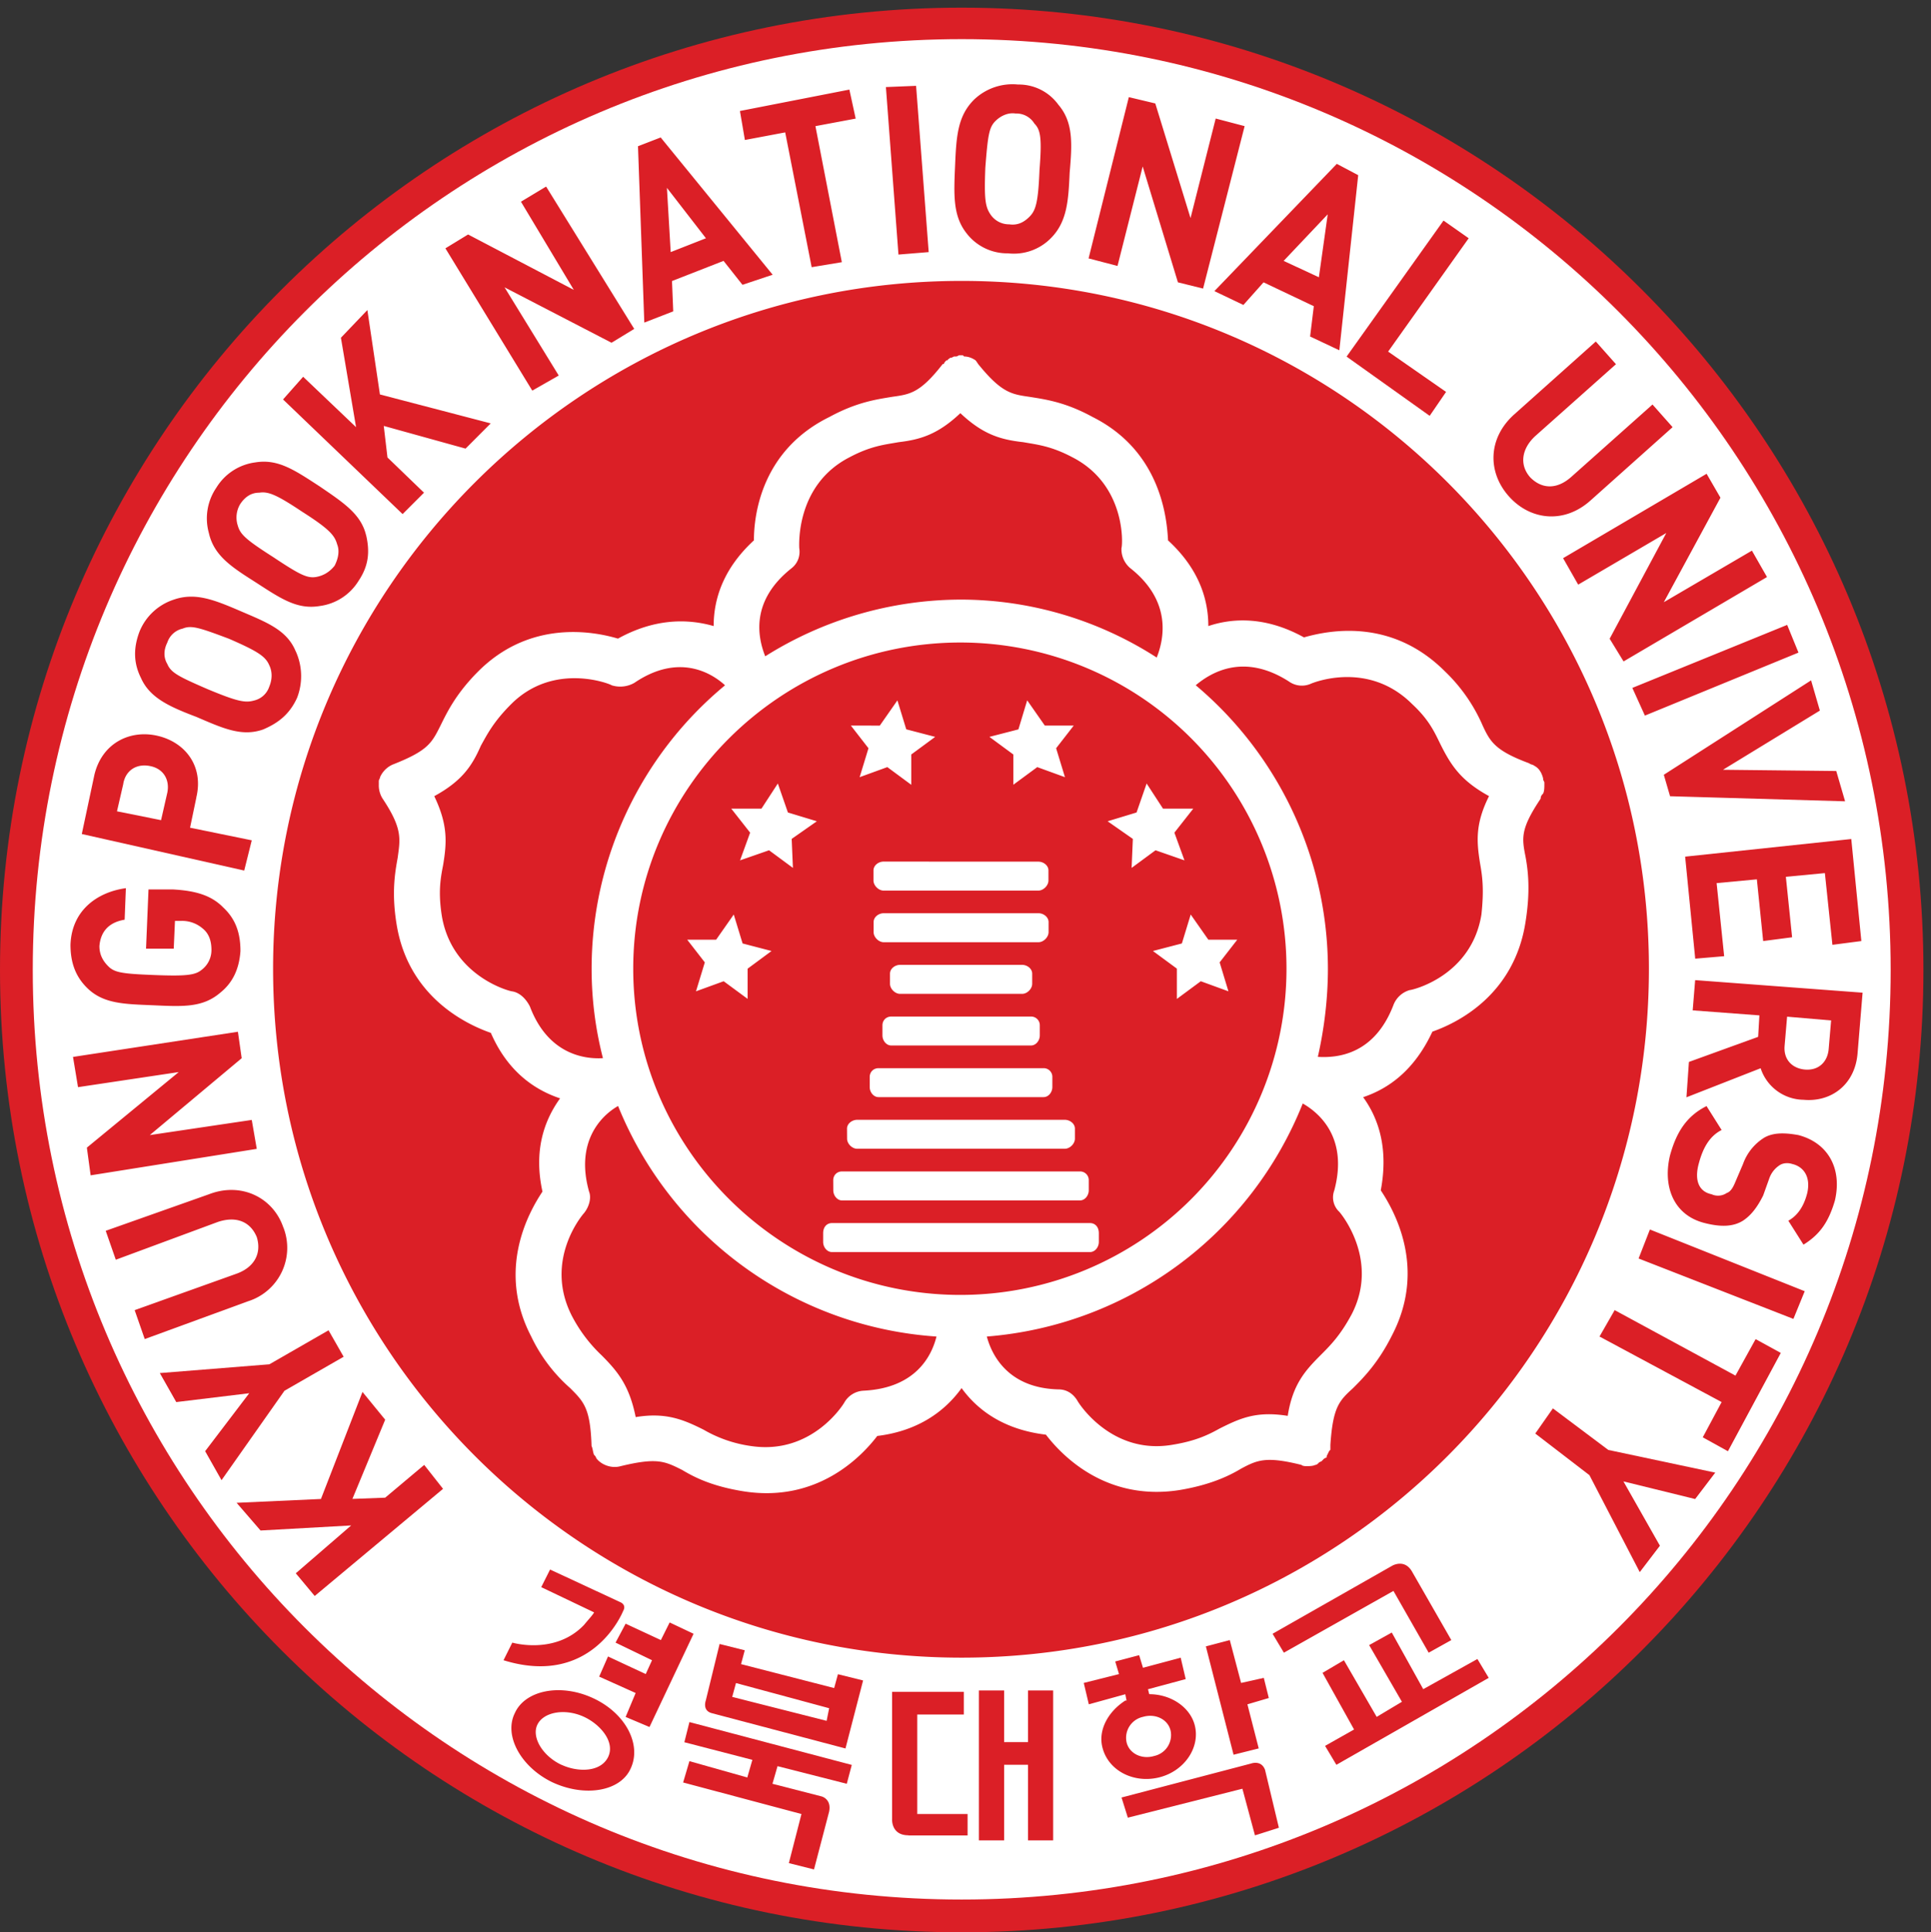
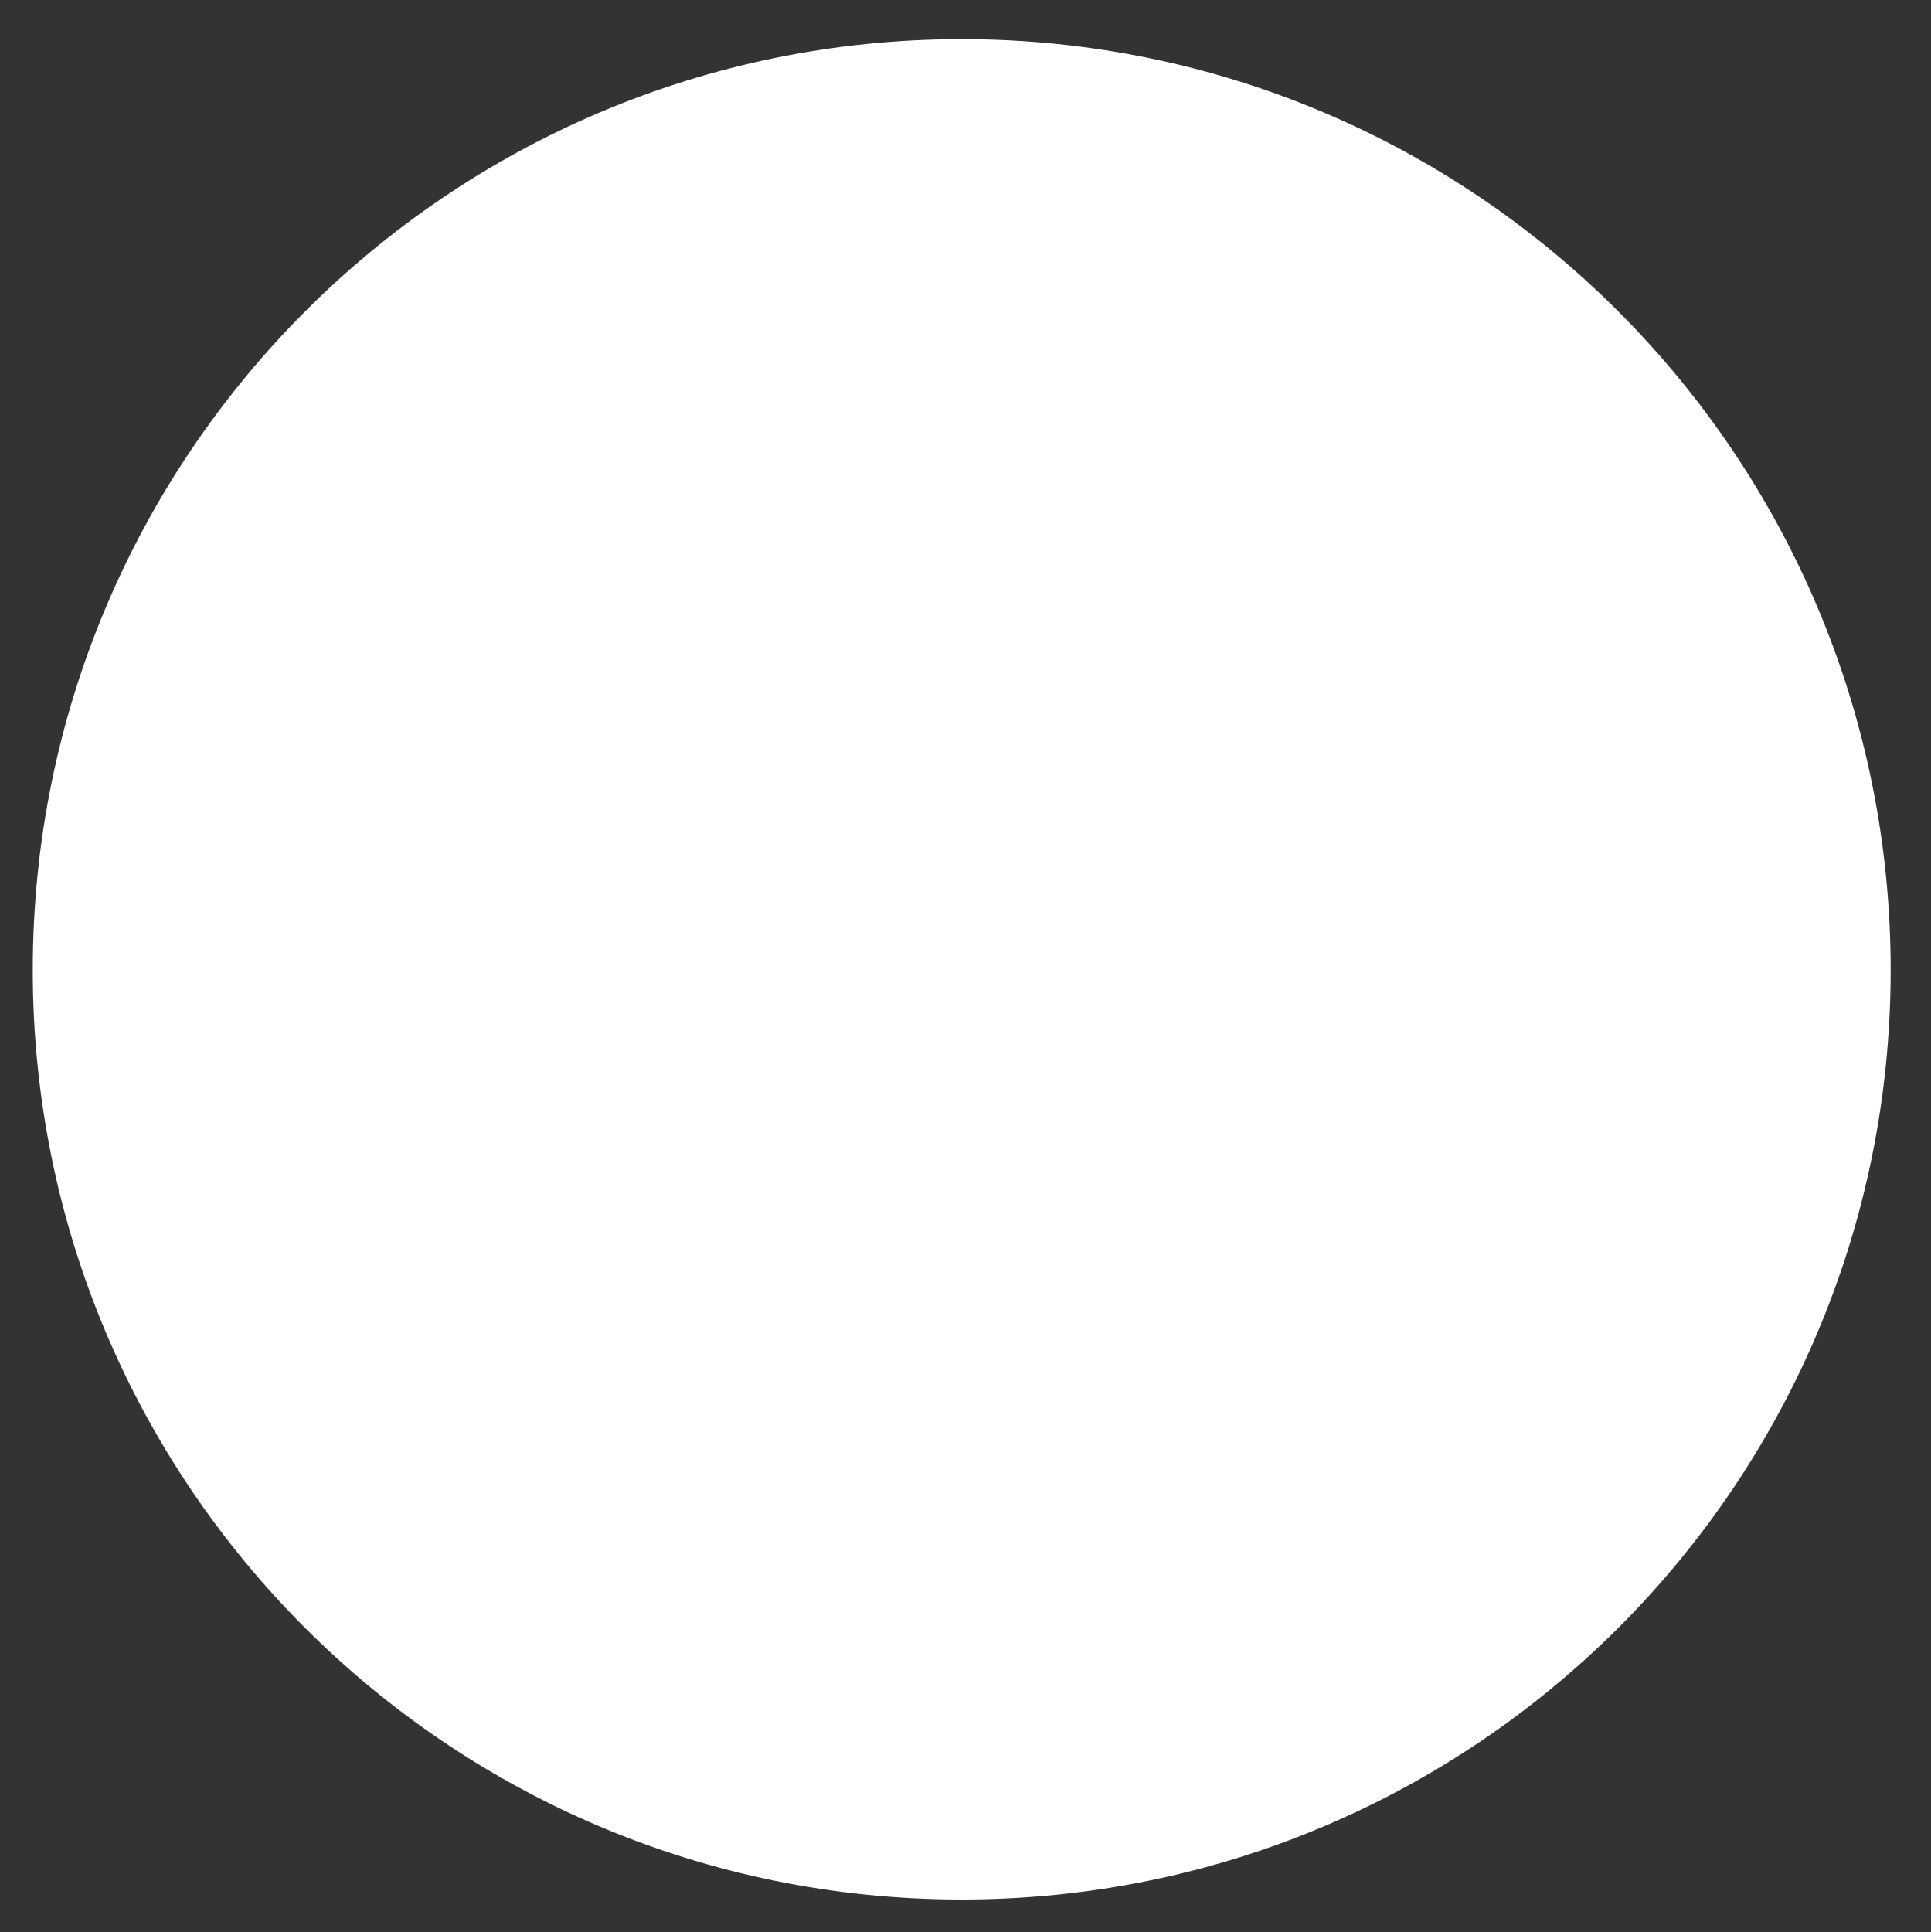
<svg xmlns="http://www.w3.org/2000/svg" xml:space="preserve" width="499.72" height="500" viewBox="0 0 499.72 500">
  <rect x="0" y="0" width="499.72" height="500" fill="#333333" stroke="none" />
-   <path d="M155.54 311.26C69.63 311.26 0 241.6 0 155.63 0 69.67 69.63 0 155.54 0 241.46 0 311.1 69.67 311.1 155.63c0 85.97-69.63 155.63-155.55 155.63" style="fill:#db1f26;fill-opacity:1;fill-rule:nonzero;stroke:none;stroke-width:.1" transform="matrix(1.6 0 0 -1.6 0 500)" />
  <path d="M155.54 5.3C72.48 5.3 5.3 72.52 5.3 155.63s67.19 150.54 150.25 150.54S305.8 238.74 305.8 155.63 238.6 5.3 155.54 5.3" style="fill:#fff;fill-opacity:1;fill-rule:nonzero;stroke:none;stroke-width:.1" transform="matrix(1.6 0 0 -1.6 0 500)" />
-   <path d="M97.52 141.37a58 58 0 0 0-1.83 14.47 59.5 59.5 0 0 0 21.58 45.83c-2.44 2.24-7.74 5.1-14.66.4a4.6 4.6 0 0 0-3.67-.4c-.2.2-9.36 3.87-16.28-3.06-2.85-2.85-3.87-4.89-4.89-6.72-1.42-3.26-3.05-5.7-7.53-8.15 2.24-4.68 2.03-7.54 1.42-11.2-.4-2.04-.81-4.28-.2-8.15 1.63-9.78 11-12.22 11.4-12.22 1.22-.2 2.24-1.23 2.85-2.45 2.85-7.53 8.55-8.55 11.81-8.35m118.29-21.39c2.24 8.36-2.25 12.43-5.1 14.06a60.1 60.1 0 0 0-51.1-37.69c.82-3.05 3.47-8.35 11.61-8.55 1.43 0 2.44-.82 3.05-1.84.2-.4 5.5-8.75 15.27-7.13 3.87.62 5.9 1.63 7.74 2.65 3.26 1.63 5.9 2.86 11 2.04.8 5.1 2.84 7.33 5.28 9.78 1.63 1.63 3.26 3.26 5.1 6.72 4.48 8.76-1.84 16.3-2.04 16.5a3.2 3.2 0 0 0-.81 3.46M99.96 133.63c-2.85-1.63-6.92-5.9-4.68-13.85.4-1.02 0-2.45-.81-3.46-.2-.2-6.52-7.54-2.04-16.5a24 24 0 0 1 4.89-6.52c2.64-2.65 4.47-4.9 5.5-9.98 4.88.81 7.73-.41 10.99-2.04a21 21 0 0 1 7.74-2.65c9.77-1.42 14.86 6.72 15.06 7.13a3.8 3.8 0 0 0 3.05 1.83c8.35.41 11 5.5 11.81 8.76a59.9 59.9 0 0 0-51.5 37.28m108.11 22.2a52.76 52.76 0 0 1-52.73 52.76c-29.11 0-52.93-23.62-52.93-52.75s23.82-52.76 52.93-52.76a52.76 52.76 0 0 1 52.73 52.76m-43.36 38.7 1.42 4.7 2.85-4.08h4.68l-2.85-3.67 1.43-4.68-4.48 1.63-3.87-2.85v4.89l-3.87 2.85zm-20.57-46.44h22.6a1.4 1.4 0 0 0 1.43-1.42v-1.63c0-.82-.61-1.63-1.43-1.63h-22.6c-.81 0-1.42.81-1.42 1.63v1.63c0 .81.6 1.42 1.42 1.42m-.2 5.3v1.63c0 .82.81 1.43 1.63 1.43h19.74c.82 0 1.63-.61 1.63-1.43v-1.63c0-.81-.8-1.63-1.63-1.63h-19.74c-.82 0-1.63.82-1.63 1.63m24.02 6.72h-25.04c-.81 0-1.63.82-1.63 1.63v1.63c0 .82.82 1.43 1.63 1.43h25.04c.81 0 1.63-.62 1.63-1.43v-1.63c0-.81-.82-1.63-1.63-1.63m-25.85-20.37h26.66a1.4 1.4 0 0 0 1.43-1.42v-1.63c0-.82-.6-1.63-1.42-1.63H142.1c-.82 0-1.43.81-1.43 1.63v1.63c0 .81.61 1.42 1.43 1.42m25.85 33.4c.81 0 1.63-.6 1.63-1.42v-1.63c0-.81-.82-1.63-1.63-1.63h-25.04c-.81 0-1.63.82-1.63 1.63v1.63c0 .82.82 1.43 1.63 1.43zm-25.65 22 2.85 4.08 1.43-4.68 4.68-1.22-3.87-2.85v-4.9l-3.87 2.86-4.48-1.63 1.43 4.68-2.85 3.67zm-5.3-65.17c0 .8.82 1.42 1.64 1.42h33.59c.81 0 1.63-.61 1.63-1.42v-1.63c0-.82-.82-1.63-1.63-1.63h-33.6c-.8 0-1.62.8-1.62 1.63zm-2.23-8.36c0 .82.6 1.43 1.42 1.43h38.48a1.4 1.4 0 0 0 1.43-1.43v-1.63c0-.81-.61-1.63-1.43-1.63H136.2c-.81 0-1.42.82-1.42 1.63zm-13.85 29.34-3.87 2.85-4.48-1.63 1.43 4.68-2.85 3.67h4.68l2.85 4.07 1.43-4.68 4.68-1.22-3.87-2.86zm7.33 21.18-3.86 2.85-4.69-1.63 1.63 4.48-3.05 3.88h4.88l2.65 4.07 1.63-4.69 4.68-1.42-4.07-2.85zm49.48-60.5c0-.82-.61-1.63-1.43-1.63h-41.74c-.81 0-1.42.81-1.42 1.63v1.43c0 1.01.61 1.63 1.42 1.63h41.74c.82 0 1.43-.62 1.43-1.63zm1.42 68.04 4.68 1.42 1.63 4.69 2.65-4.07H193l-3.05-3.88 1.63-4.48-4.68 1.63-3.87-2.85.2 4.69zm7.33-20.98 4.68 1.22 1.43 4.68 2.85-4.07h4.68l-2.85-3.67 1.42-4.68-4.47 1.63-3.87-2.86v4.9zm-31.15 56.83c11.6 0 22.6-3.46 31.76-9.37 1.22 3.06 2.44 9.17-4.28 14.46a4 4 0 0 0-1.42 3.26c.2.41.81 10.19-7.94 14.67-3.46 1.83-5.7 2.04-7.94 2.44-3.67.41-6.51 1.23-10.18 4.69-3.66-3.46-6.51-4.28-9.98-4.69-2.24-.4-4.48-.6-7.94-2.44-8.75-4.48-8.14-14.26-8.14-14.67.2-1.22-.2-2.44-1.22-3.26-6.72-5.3-5.5-11.2-4.28-14.26a59.6 59.6 0 0 0 31.56 9.17m.2 51.54c-61.48 0-111.36-49.91-111.36-111.23 0-61.52 49.88-111.42 111.36-111.42 61.49 0 111.17 49.9 111.17 111.42 0 61.32-49.68 111.23-111.17 111.23m94.06-82.91c-.2-.2-.4-.4-.4-.82-3.26-4.88-3.06-6.31-2.45-9.36.41-2.25.82-5.5 0-10.6-1.83-11.81-11-16.3-15.06-17.72-2.85-6.11-6.92-9.17-11.2-10.6 2.65-3.66 4.07-8.55 2.85-15.07 2.44-3.66 7.33-12.83 1.83-23.42-2.24-4.49-4.68-6.93-6.31-8.56-2.24-2.04-3.26-3.05-3.67-9.17v-.8l-.2-.21-.2-.41-.2-.4v-.21l-.41-.2-.2-.2-.2-.21-.41-.2-.2-.21s-.21-.2-.42-.2c-.4-.2-1.02-.2-1.42-.2-.2 0-.61 0-.82.2-5.7 1.42-7.12.81-9.77-.61-2.04-1.23-5.09-2.65-9.97-3.46-11.81-1.84-18.94 5.5-21.59 8.96-6.71.8-10.99 3.87-13.64 7.53-2.64-3.66-6.92-6.92-13.64-7.74-2.64-3.46-9.77-10.8-21.58-8.96-5.09.81-7.94 2.24-9.97 3.46-2.85 1.43-4.08 2.04-9.98.61-1.43-.4-3.05.2-3.87 1.23l-.2.4-.2.2c-.2.41-.2 1.02-.41 1.43-.2 6.11-1.22 7.13-3.46 9.37a26 26 0 0 0-6.31 8.36c-5.5 10.59-.62 19.75 1.83 23.42-1.43 6.52.2 11.4 2.85 15.08-4.28 1.42-8.55 4.48-11.2 10.59-4.07 1.42-13.44 5.9-15.27 17.72-.81 5.1-.2 8.35.2 10.6.41 3.05.82 4.68-2.44 9.57a4 4 0 0 0-.61 2.24v.6c0 .21.2.42.2.62a4 4 0 0 0 2.04 2.04c5.7 2.24 6.31 3.46 7.74 6.31 1.01 2.04 2.44 5.1 6.1 8.76 8.35 8.35 18.53 6.52 22.6 5.3 5.9 3.26 11.2 3.26 15.48 2.03 0 4.49 1.63 9.37 6.51 13.86 0 4.48 1.43 14.66 12.22 19.96 4.48 2.44 7.73 2.85 10.18 3.26 2.85.4 4.48.6 8.14 5.3h.2c0 .2.2.4.41.6h.2c0 .2.2.2.41.42h.2l.41.2h.4l.42.2h.6l.21-.2q.92 0 1.83-.61c.2-.2.41-.62.61-.82 3.67-4.48 5.3-4.69 8.15-5.1 2.44-.4 5.7-.8 10.18-3.25 10.58-5.3 12-15.48 12.21-19.96 4.89-4.49 6.52-9.37 6.52-13.86 4.27 1.43 9.57 1.43 15.47-1.83 4.27 1.22 14.25 3.06 22.8-5.5a27 27 0 0 0 6.1-8.76c1.23-2.65 2.05-4.07 7.54-6.11.2-.2.61-.2.82-.4.81-.41 1.22-1.23 1.42-2.04v-.2l.2-.42v-.4c0-.4 0-1.02-.2-1.43zm-16.49 7.74c-1.02 2.04-1.83 4.07-4.68 6.72-7.13 7.13-16.08 3.47-16.5 3.26a3.6 3.6 0 0 0-3.45.41c-7.33 4.69-12.63 1.43-15.07-.61a60 60 0 0 0 21.38-45.84c0-4.89-.61-9.77-1.63-14.26 3.26-.2 9.16.41 12.22 8.36a4 4 0 0 0 2.64 2.44c.41 0 9.98 2.24 11.6 12.22.41 3.87.2 5.91-.2 8.15-.6 3.67-.81 6.52 1.43 11-4.48 2.45-6.1 4.9-7.74 8.15" style="fill:#db1f26;fill-opacity:1;fill-rule:nonzero;stroke:none;stroke-width:.1" transform="matrix(1.6 0 0 -1.6 0 500)" />
-   <path d="M62.3 82.9 57 70.09l5.3.2 6.31 5.3 3.05-3.87L50.9 54.39l-3.06 3.67 8.96 7.74-14.66-.82-3.87 4.48 13.64.62 6.72 17.31zm-18.73 8.96 9.57 5.5 2.44-4.28-9.57-5.5-10.18-14.46-2.65 4.69 7.13 9.37-11.8-1.43-2.66 4.69zm2.24 22.2a9.06 9.06 0 0 0-5.7-12.01l-16.7-6.11-1.63 4.68 16.5 5.9c2.84 1.03 4.07 3.27 3.25 5.92-1.01 2.44-3.26 3.46-6.3 2.44l-16.5-6.11-1.63 4.68 16.7 5.91c5.29 2.04 10.38-.6 12-5.3m-6.71 27.3-14.86-12.43 16.49 2.45.81-4.68-26.87-4.28-.61 4.48 14.86 12.22-16.29-2.44-.81 4.89 26.67 4.07zm-3.06 24.45c2.24-2.04 2.86-4.48 2.86-7.13-.2-2.85-1.23-5.1-3.26-6.72-2.85-2.45-6.11-2.25-10.8-2.04-4.68.2-8.14.2-10.78 2.85-1.84 1.83-2.65 4.07-2.65 6.93.2 5.7 4.48 8.55 8.96 9.16l-.2-5.1c-2.45-.4-3.88-1.82-4.08-4.27 0-1.42.61-2.44 1.43-3.26 1.02-1.02 2.24-1.22 7.53-1.42 5.1-.2 6.52 0 7.53.81a4 4 0 0 1 1.63 3.26c0 1.43-.4 2.65-1.42 3.46a5.1 5.1 0 0 1-3.46 1.23H28.3l-.2-4.49h-4.48l.4 9.58h3.87c3.87-.2 6.31-1.02 8.15-2.85m-4.28 17.72-1.02-4.89 9.98-2.04-1.22-4.89-26.27 5.91 2.04 9.58c1.22 5.09 5.7 7.33 10.18 6.31s7.53-4.89 6.3-9.98m-11.8 2.24-1.03-4.48 7.13-1.43 1.02 4.48c.4 2.04-.61 3.87-2.85 4.28-2.04.4-3.87-.61-4.28-2.85m27.9 21.39a9.7 9.7 0 0 0 .2-7.54c-1.22-2.65-3.06-4.07-5.5-5.1-3.46-1.21-6.51.21-10.8 2.05-4.27 1.62-7.52 3.05-8.95 6.31-1.22 2.44-1.22 4.89-.2 7.54a9 9 0 0 0 5.5 5.1c3.46 1.21 6.51 0 10.79-1.84s7.53-3.06 8.95-6.52m-18.33 3.67a3.4 3.4 0 0 1-2.44-2.25c-.61-1.22-.61-2.44 0-3.46.6-1.42 1.83-2.04 6.51-4.07 4.89-2.04 6.11-2.24 7.53-1.84a3.4 3.4 0 0 1 2.45 2.24c.6 1.43.4 2.65 0 3.47-.61 1.42-1.83 2.24-6.52 4.28-4.88 1.83-6.1 2.23-7.53 1.62m29.73 15.08c.6-2.65.4-4.9-1.23-7.33a8.7 8.7 0 0 0-6.3-4.08c-3.67-.61-6.32 1.23-10.4 3.87-3.86 2.45-6.7 4.28-7.52 7.95a8.8 8.8 0 0 0 1.22 7.33 8.7 8.7 0 0 0 6.3 4.08c3.67.6 6.32-1.23 10.4-3.88 3.86-2.64 6.71-4.48 7.52-7.94m-17.31 6.92q-1.83 0-3.05-1.83a4.2 4.2 0 0 1-.41-3.46c.4-1.43 1.22-2.24 5.7-5.1 4.27-2.84 5.5-3.46 6.92-3.25q1.83.3 3.05 1.83c.62 1.22.82 2.44.41 3.46-.4 1.43-1.22 2.45-5.7 5.3-4.27 2.85-5.5 3.26-6.92 3.05m33.39 7.13-13.23 3.67.6-5.1 5.91-5.7-3.46-3.46-19.34 18.54 3.25 3.67 8.56-8.15-2.45 14.46 4.28 4.48 2.03-13.65 17.92-4.68zm23.61 17.12-17.3 8.96 8.76-14.26-4.28-2.44-14.05 23.01 3.67 2.24 17.1-8.96-8.55 14.26 4.07 2.45 14.25-23.02zm21.18 9.37-3.06 3.87-8.34-3.26.2-4.9-4.68-1.82-1.02 28.52 3.67 1.42 18.11-22.2zm-12.22 15.68.61-10.39 5.7 2.24zm24.02 9.98 4.27-22-4.88-.81-4.28 21.8-6.52-1.23-.8 4.69 17.7 3.46 1.02-4.69zm13.43-20.77-2.03 27.09 4.88.2 2.04-26.89zm24.64 2.64a8.4 8.4 0 0 0-6.92-2.44 8.3 8.3 0 0 0-6.72 3.26c-2.24 2.85-2.04 6.31-1.84 11 .2 4.68.41 7.94 3.06 10.59a9 9 0 0 0 7.12 2.45 7.9 7.9 0 0 0 6.52-3.26c2.44-2.85 2.24-6.32 1.83-11-.2-4.48-.4-7.95-3.05-10.6m-2.65 18.54a3.4 3.4 0 0 1-3.05 1.63c-1.22.2-2.45-.4-3.26-1.22-1.02-1.02-1.22-2.24-1.63-7.54-.2-5.1 0-6.31.82-7.54a3.6 3.6 0 0 1 3.05-1.62c1.42-.21 2.44.4 3.26 1.22 1.01 1.01 1.42 2.24 1.63 7.53.4 5.1.2 6.52-.82 7.54m23.21-25.67-5.7 18.74-4.07-16.09-4.68 1.22 6.51 26.08 4.28-1.02 5.7-18.54 4.07 16.1 4.68-1.23-6.72-26.27zm21.38-8.76.6 4.9-8.13 3.86-3.26-3.66-4.69 2.24L216.22 286l3.46-1.83-3.05-28.32zm2.85 19.76-7.13-7.53 5.7-2.65zm3.05-23.01 15.68 22 4.07-2.86-13.03-18.33 9.37-6.52-2.65-3.87zm26.27-22.62c-3.47 3.87-3.47 9.37.81 13.24l13.23 11.82 3.26-3.67-13.03-11.6c-2.24-2.05-2.64-4.7-.81-6.73 1.83-1.83 4.27-2.04 6.72.2l13.03 11.61 3.25-3.66-13.23-11.82c-4.28-3.87-9.77-3.26-13.23.61m16.28-23.01 9.16 17.1-14.25-8.35-2.44 4.28 23.21 13.65 2.24-3.87-9.16-16.9 14.25 8.34 2.44-4.27-23.2-13.65zm3.67-7.95 25.04 10.19 1.83-4.48-24.84-10.19zm6.1-17.52-1.01 3.47 23.82 15.27 1.42-4.89-15.67-9.57 18.32-.2 1.43-4.9zm2.44-9.77 26.87 2.85 1.63-16.5-4.68-.61-1.22 11.6-6.31-.6 1.01-9.78-4.68-.61-1.02 9.98-6.51-.61 1.22-11.82-4.68-.4zm.61-33.2 11.2 4.06.2 3.47-10.79.81.4 4.89 27.08-2.03-.81-9.78c-.4-5.1-4.27-7.95-8.75-7.54a7.4 7.4 0 0 0-6.93 5.1l-12-4.7zm22.6 2.03.4 4.68-7.12.61-.4-4.68c-.21-2.24 1.21-3.67 3.25-3.87 2.24-.2 3.67 1.22 3.87 3.26m-25.65-17.12c1.01 3.67 2.64 6.32 5.9 7.95l2.44-3.87c-2.03-1.02-3.05-3.05-3.66-5.3-.82-2.85 0-4.68 2.04-5.09a2.5 2.5 0 0 1 2.44.2c.6.2 1.01.82 1.42 1.84l1.22 2.85a8.3 8.3 0 0 0 3.46 4.28c1.43.81 3.26.81 5.5.4 4.68-1.22 7.13-5.29 5.9-10.59-1.01-3.46-2.44-5.5-5.08-7.13l-2.45 3.87c1.83 1.02 2.65 2.86 3.06 4.48.6 2.65-.61 4.28-2.45 4.7-.6.2-1.42.2-2.03-.21a4.2 4.2 0 0 1-1.63-2.04l-1.02-2.85c-1.02-2.04-2.04-3.26-3.26-4.07-1.63-1.02-3.66-1.02-6.1-.41-5.1 1.22-6.93 5.9-5.7 11m-3.26-12.02 25.04-9.98-1.83-4.48-25.04 9.77zm11.6-27.91-19.75 10.6 2.45 4.27 19.54-10.59 3.26 5.9 4.07-2.23-8.55-15.9-4.07 2.25zm-21.38-11.82-8.76 6.73 2.85 4.07 8.96-6.72 17.3-3.67-3.25-4.27-11.6 2.85 5.9-10.4-3.26-4.27zm-122.97-54.4-2.45-9.36-4.07 1.02 2.04 7.94-19.14 5.1 1.02 3.45 9.36-2.64.82 2.85-11 2.85.82 3.26 26.26-6.93-.81-3.05-11.2 2.85-.82-2.85 7.94-2.04s1.63-.4 1.23-2.44m-18.94 15.89 21.58-5.7 2.85 11-4.07 1.01-.61-2.24-15.06 3.87.6 2.24-4.07 1.02-2.24-9.17s-.6-1.63 1.02-2.03m18.94.81-.41-2.04-15.27 3.87.61 2.24zm12.82-20.57h9.57v3.46h-8.14v16.09h7.53v3.67h-11.6V18.33s-.2-2.64 2.64-2.64m19.34 15.07h-3.86v8.35h-4.08V14.87h4.08v12.22h3.86V14.87h4.07v24.24h-4.07zm63.93 8.56-5.09 9.16-3.66-2.03 5.3-9.17-4.08-2.44-5.3 9.16-3.46-2.04 5.1-9.16-4.69-2.65 1.83-3.06 24.64 14.06-1.83 3.05z" style="fill:#db1f26;fill-opacity:1;fill-rule:nonzero;stroke:none;stroke-width:.1" transform="matrix(1.6 0 0 -1.6 0 500)" />
-   <path d="m228.43 58.26 6.31-11-3.66-2.04-5.7 9.99-17.72-9.99-1.83 3.06 19.34 11s2.04 1.22 3.26-1.02M202.37 27.3l-20.97-5.5 1.02-3.26 18.53 4.68 2.03-7.54 3.87 1.23-2.24 9.37c-.61 1.63-2.24 1.02-2.24 1.02m-1.63 13.03-1.83 6.93-3.87-1.02 4.48-17.52 4.07 1.02-1.83 7.13 3.46 1.02-.81 3.26zm-18.73-2.85c-2.85-1.83-4.48-4.89-3.66-7.74 1.01-3.66 5.09-5.7 9.16-4.68s6.72 4.89 5.7 8.55c-.81 2.86-3.87 4.9-7.33 4.9l-.2.8 6.1 1.64-.81 3.46-6.1-1.63-.62 2.04-3.87-1.02.61-2.04-5.7-1.43.82-3.46 5.9 1.63.2-1.02zm2.85-2.64c2.04.6 4.07-.41 4.48-2.25a3.46 3.46 0 0 0-2.65-4.07c-2.03-.61-4.07.4-4.48 2.24a3.46 3.46 0 0 0 2.65 4.08M102 26.48c1.83 3.87-.81 8.97-6.1 11.4-5.3 2.45-11 1.23-12.63-2.43-1.83-3.67 1.02-8.77 6.1-11.2 5.3-2.45 11-1.43 12.63 2.23m-11.2.61c-3.05 1.43-4.88 4.49-3.87 6.52 1.02 2.04 4.48 2.65 7.54 1.23 2.64-1.23 5.09-4.08 3.87-6.53-1.23-2.44-4.9-2.44-7.54-1.21m9.57 26.27-11.4 5.3-1.43-2.85 8.55-4.08c-.2-.4-.8-1.02-1.63-2.03-4.68-4.9-11.6-2.86-11.6-2.86L81.44 44c14.45-4.48 19.34 7.95 19.34 7.95.6 1.02-.41 1.42-.41 1.42m7.94-3.26-1.42-2.85-5.7 2.65-1.63-3.06 5.9-2.85-1.02-2.24-6.1 2.85-1.43-3.26 5.9-2.65-1.62-3.87 3.86-1.63 7.13 15.08z" style="fill:#db1f26;fill-opacity:1;fill-rule:nonzero;stroke:none;stroke-width:.1" transform="matrix(1.6 0 0 -1.6 0 500)" />
</svg>